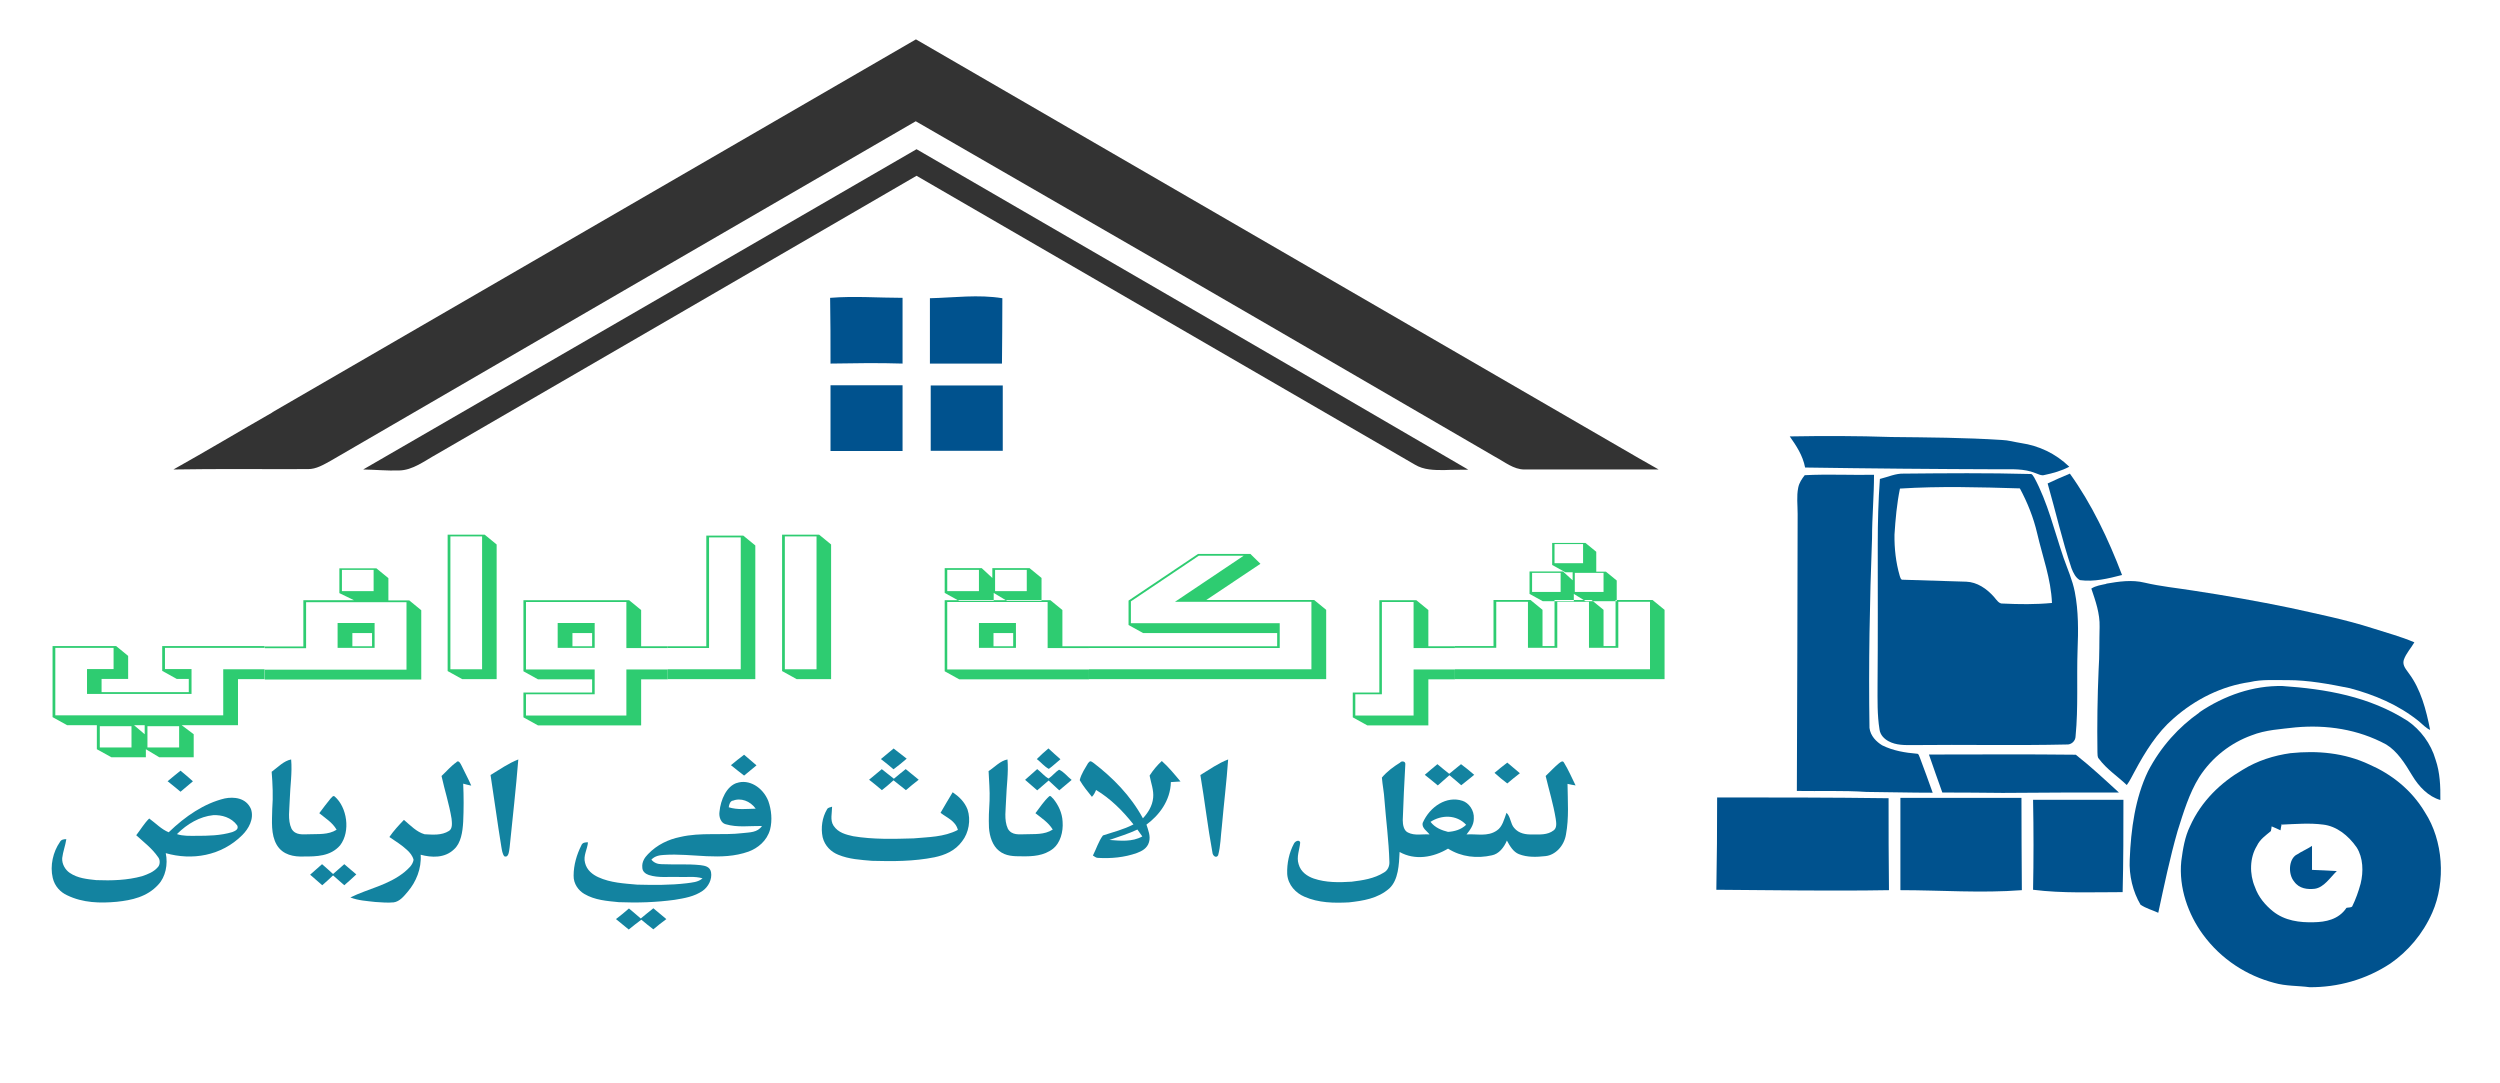
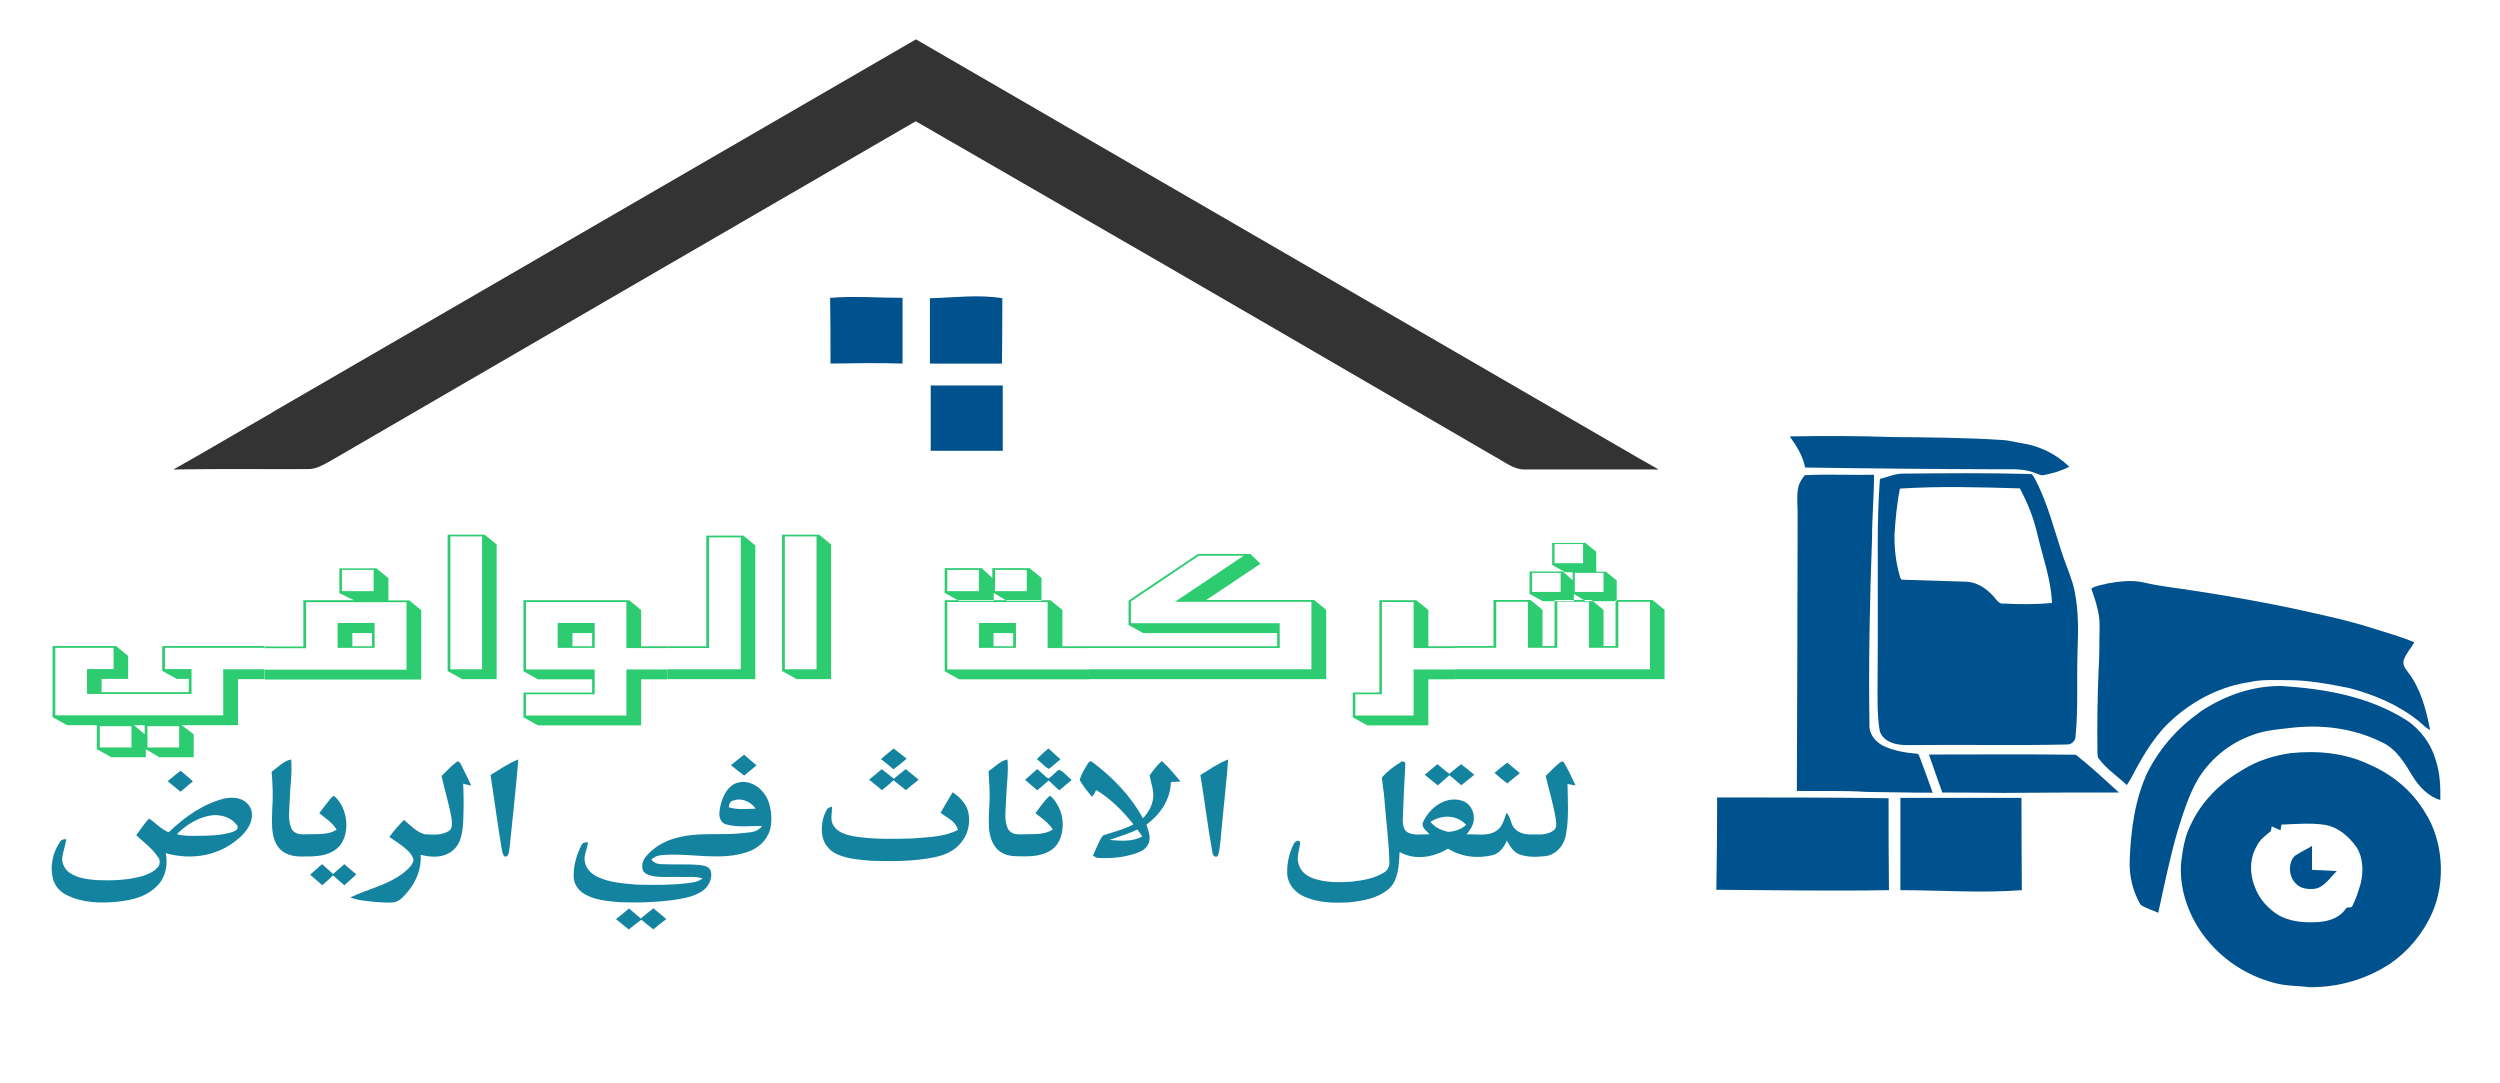
<svg xmlns="http://www.w3.org/2000/svg" id="Layer_1" data-name="Layer 1" viewBox="0 0 127 55">
  <defs>
    <style>
      .cls-1 {
        fill: #1383a0;
      }

      .cls-1, .cls-2, .cls-3, .cls-4 {
        stroke-width: 0px;
      }

      .cls-2 {
        fill: #333;
      }

      .cls-3 {
        fill: #2ecc71;
      }

      .cls-4 {
        fill: #00528e;
      }
    </style>
  </defs>
  <g>
    <path class="cls-2" d="M13.84,20.94c10.9-6.31,21.79-12.62,32.69-18.94,11.25,6.52,22.49,13.03,33.74,19.55,1.33.76,2.65,1.55,3.99,2.3-2.27,0-4.55,0-6.82,0-.55,0-1.01-.39-1.5-.65-7.57-4.4-15.14-8.81-22.73-13.18-2.23-1.29-4.46-2.57-6.69-3.86-9.9,5.74-19.8,11.48-29.69,17.23-.38.21-.77.45-1.19.44-2.28.01-4.56-.02-6.83.02,1.68-.94,3.35-1.94,5.03-2.9Z" />
-     <path class="cls-2" d="M18.45,23.85c9.37-5.42,18.74-10.84,28.11-16.27,9.34,5.42,18.69,10.83,28.03,16.28-.41.01-.82,0-1.23.02-.5,0-1.03,0-1.49-.28-8.44-4.89-16.87-9.78-25.31-14.67-8.12,4.72-16.25,9.43-24.37,14.14-.62.34-1.22.82-1.92.83-.6.02-1.21-.04-1.81-.05Z" />
  </g>
  <g>
    <path class="cls-4" d="M42.18,15.13c1.22-.1,2.45,0,3.67,0,0,1.11,0,2.23,0,3.34-1.22-.04-2.44-.02-3.66,0,0-1.11,0-2.23-.02-3.34Z" />
    <path class="cls-4" d="M47.25,15.15c1.22-.03,2.45-.2,3.67,0,0,1.11-.01,2.22-.02,3.32h-3.66c0-1.11,0-2.21,0-3.32Z" />
-     <path class="cls-4" d="M42.19,19.57c1.22,0,2.44,0,3.66,0,0,1.11,0,2.23,0,3.34h-3.66c0-1.11,0-2.23,0-3.34Z" />
    <path class="cls-4" d="M47.29,19.58c1.22,0,2.44,0,3.65,0,0,1.11,0,2.21,0,3.32-1.22,0-2.44,0-3.66,0,0-1.11,0-2.21,0-3.32Z" />
    <path class="cls-4" d="M90.91,22.17c1.72-.03,3.44-.03,5.16.03,1.87.02,3.75.03,5.62.15.33.01.66.11.99.16.88.13,1.74.52,2.44,1.2-.4.21-.83.33-1.26.42-.16.05-.32-.05-.47-.1-.57-.23-1.18-.19-1.77-.19-3.31-.01-6.62-.04-9.92-.09-.12-.62-.45-1.11-.78-1.58Z" />
    <path class="cls-4" d="M95.5,24.33c.41-.1.81-.29,1.23-.27,2.13-.02,4.27-.04,6.41.02.1-.02.14.1.2.18.68,1.25,1.02,2.7,1.49,4.08.2.57.45,1.12.57,1.73.19.97.18,1.98.14,2.97-.05,1.45.04,2.91-.1,4.35,0,.28-.25.45-.45.43-2.6.06-5.19,0-7.79.03-.43,0-.87.02-1.27-.2-.2-.11-.41-.3-.45-.59-.12-.74-.1-1.5-.1-2.26.02-2.39.01-4.78.01-7.17,0-1.11.03-2.21.11-3.31ZM96.52,24.81c-.16.77-.23,1.56-.28,2.35-.01.7.07,1.41.26,2.07.03.09.06.24.16.22,1.08.03,2.16.07,3.23.1.54.02,1.04.35,1.42.79.12.14.24.34.43.32.83.04,1.67.05,2.5-.03-.05-1.23-.48-2.36-.75-3.53-.19-.82-.5-1.58-.88-2.29-2.03-.06-4.07-.12-6.1.01Z" />
    <path class="cls-4" d="M91.68,24.14c1.17-.06,2.35,0,3.52-.02,0,1.07-.1,2.14-.1,3.21-.12,3.21-.18,6.43-.13,9.65.05.41.35.7.64.88.56.28,1.18.38,1.78.43.09,0,.1.13.14.2.22.59.44,1.18.65,1.78-1.12,0-2.25-.03-3.37-.04-1.18-.08-2.35-.03-3.53-.05.02-4.69.03-9.38.04-14.07,0-.45-.06-.9.03-1.34.05-.25.19-.45.33-.63Z" />
-     <path class="cls-4" d="M104.02,24.56c.37-.18.75-.34,1.13-.5,1.1,1.53,1.95,3.31,2.65,5.15-.7.18-1.42.36-2.14.26-.21-.11-.34-.37-.43-.61-.47-1.41-.8-2.87-1.21-4.3Z" />
    <path class="cls-4" d="M107,29.65c.64-.11,1.3-.21,1.95-.05.81.19,1.63.27,2.45.4,1.65.25,3.3.54,4.94.88,1.39.31,2.8.59,4.17,1.03.71.23,1.44.42,2.14.72-.17.3-.42.55-.54.9-.08.29.14.49.27.69.59.79.87,1.83,1.07,2.86-.21-.09-.38-.28-.56-.43-1.06-.86-2.29-1.36-3.52-1.69-1.04-.21-2.1-.41-3.16-.41-.64.01-1.29-.05-1.92.1-1.4.2-2.75.85-3.89,1.86-.81.7-1.42,1.67-1.96,2.68-.13.23-.24.48-.4.69-.47-.45-1.01-.79-1.42-1.34-.08-.08-.06-.22-.07-.33-.02-1.4,0-2.79.06-4.19.05-.72.03-1.45.05-2.17.02-.69-.21-1.33-.42-1.95.23-.15.5-.18.76-.24Z" />
    <path class="cls-4" d="M111.72,36.19c1.29-.87,2.75-1.37,4.23-1.34,2.18.15,4.41.52,6.37,1.78.63.44,1.17,1.13,1.41,1.97.22.64.25,1.35.24,2.04-.6-.17-1.09-.67-1.44-1.26-.36-.6-.75-1.22-1.31-1.56-1.44-.78-3.04-1.01-4.6-.87-.75.09-1.52.12-2.25.41-1.02.37-1.99,1.09-2.65,2.12-.51.82-.8,1.79-1.1,2.74-.39,1.36-.68,2.76-.98,4.15-.3-.14-.62-.22-.9-.41-.39-.66-.59-1.48-.55-2.29.06-1.55.28-3.14.93-4.49.65-1.25,1.57-2.26,2.62-2.99Z" />
    <path class="cls-4" d="M116.37,38.26c1.35-.14,2.73-.02,4,.58,1.1.48,2.13,1.27,2.82,2.43.92,1.42,1.07,3.5.37,5.09-.48,1.09-1.24,1.97-2.12,2.58-1.25.83-2.69,1.22-4.11,1.21-.6-.08-1.21-.05-1.8-.22-1.37-.36-2.69-1.18-3.63-2.47-.73-1-1.23-2.36-1.09-3.72.08-.61.18-1.23.44-1.76.58-1.3,1.59-2.24,2.67-2.87.76-.47,1.59-.73,2.44-.85ZM115.91,41.86c-.03.1-.04.21-.06.32-.15-.07-.3-.14-.45-.2,0,.06-.03.18-.04.24-.26.22-.55.41-.71.75-.37.6-.38,1.44-.1,2.09.18.52.53.92.91,1.23.61.49,1.37.58,2.08.56.59-.01,1.26-.13,1.66-.73.09-.03.21,0,.29-.07.18-.36.32-.76.43-1.16.15-.61.13-1.32-.2-1.84-.43-.62-1.03-1.08-1.7-1.16-.69-.09-1.39-.03-2.09,0Z" />
    <path class="cls-4" d="M97.99,38.33c2.49,0,4.98-.02,7.46.01.75.59,1.47,1.26,2.19,1.92-1.97,0-3.93,0-5.9.02-1.02-.01-2.05-.02-3.07-.02-.23-.64-.46-1.29-.68-1.93Z" />
    <path class="cls-4" d="M87.23,40.51c2.9,0,5.81,0,8.71.04,0,1.56,0,3.11.02,4.67-2.92.05-5.84,0-8.77-.02.03-1.56.04-3.13.04-4.69Z" />
    <path class="cls-4" d="M96.53,40.53h6.16c0,1.56.01,3.13.02,4.69-2.06.16-4.12,0-6.17,0v-4.69Z" />
-     <path class="cls-4" d="M103.27,40.63c1.53,0,3.06,0,4.6,0,0,1.56,0,3.13-.04,4.69-1.52,0-3.04.07-4.55-.12.03-1.52.03-3.05,0-4.57Z" />
    <path class="cls-4" d="M116.67,43.42c.25-.17.53-.28.78-.45,0,.41,0,.81,0,1.22.42.02.84.03,1.26.06-.35.34-.65.83-1.12.9-.37.04-.79,0-1.05-.37-.31-.37-.28-1.12.12-1.36Z" />
  </g>
  <g>
    <path class="cls-1" d="M45.39,38.02c.22.17.45.35.67.52-.22.19-.44.37-.67.54-.21-.18-.43-.36-.64-.52.21-.18.43-.36.65-.54Z" />
    <path class="cls-1" d="M52.67,38.56c.19-.19.39-.37.59-.54.2.18.4.37.61.55-.2.16-.39.35-.59.49-.23-.12-.4-.34-.61-.5Z" />
    <path class="cls-1" d="M37.12,38.88c.22-.18.45-.37.68-.54.21.18.42.36.63.54-.21.17-.42.35-.63.52-.23-.17-.45-.36-.67-.53Z" />
    <path class="cls-1" d="M13.81,39.2c.31-.23.61-.55.98-.62.06.68-.05,1.35-.07,2.03-.01.49-.12,1.04.09,1.49.2.35.59.28.89.28.47-.02.97.04,1.4-.23-.22-.38-.57-.58-.88-.84.19-.25.37-.5.57-.74.06-.05.13-.18.21-.11.63.54.82,1.77.28,2.48-.49.57-1.22.57-1.85.57-.49.02-1.06-.07-1.37-.59-.31-.53-.24-1.21-.23-1.82.05-.63.02-1.27-.03-1.9Z" />
    <path class="cls-1" d="M24.92,39.37c.46-.28.92-.6,1.41-.79-.12,1.49-.29,2.98-.44,4.46-.03.18-.04.55-.27.46-.1-.12-.12-.31-.15-.47-.2-1.22-.36-2.44-.55-3.66Z" />
    <path class="cls-1" d="M50.21,39.18c.32-.21.6-.53.97-.6.06.68-.05,1.35-.07,2.03-.01.49-.12,1.04.09,1.49.2.35.59.28.89.28.46-.02.96.04,1.39-.24-.23-.37-.57-.58-.88-.83.22-.29.43-.61.69-.85.08-.08.15.07.22.12.25.31.45.71.47,1.16.04.52-.12,1.08-.48,1.37-.47.37-1.05.4-1.59.39-.4,0-.82,0-1.16-.28-.32-.25-.48-.72-.51-1.17-.02-.46,0-.92.03-1.38.02-.5-.03-1.01-.05-1.51Z" />
    <path class="cls-1" d="M60.98,39.37c.46-.28.91-.6,1.41-.79-.08,1.14-.22,2.27-.32,3.41-.06.48-.06.99-.19,1.46-.1.17-.28.02-.29-.15-.24-1.3-.39-2.62-.61-3.92Z" />
    <path class="cls-1" d="M23.19,38.71c.12-.11.21.09.26.19.16.34.34.66.49,1.01-.14-.03-.27-.06-.41-.1.03.65.03,1.29,0,1.94-.03.51-.11,1.08-.47,1.4-.47.45-1.14.42-1.69.27.05.71-.24,1.39-.65,1.87-.2.24-.42.51-.72.55-.31.03-.63,0-.94-.02-.42-.05-.86-.07-1.26-.23.91-.45,1.93-.62,2.76-1.3.18-.16.4-.33.45-.61-.05-.21-.19-.37-.33-.5-.28-.26-.59-.45-.9-.66.22-.32.48-.6.74-.87.33.28.65.62,1.05.73.41.02.86.07,1.24-.17.19-.12.15-.41.13-.62-.12-.74-.35-1.44-.51-2.17.25-.23.48-.51.76-.7Z" />
    <path class="cls-1" d="M55.31,38.74c.07-.14.18-.02.26.03.96.74,1.86,1.64,2.49,2.8.25-.27.48-.62.52-1.04.04-.39-.11-.75-.18-1.13.18-.28.39-.53.62-.74.34.3.65.68.95,1.04-.16.01-.32.02-.49.03-.02.95-.61,1.7-1.24,2.16.09.28.22.59.13.89-.09.32-.37.46-.61.55-.64.23-1.32.29-1.99.25-.09,0-.17-.07-.25-.12.17-.33.29-.73.51-1.02.52-.17,1.05-.3,1.55-.56-.55-.7-1.18-1.32-1.9-1.75-.05.13-.12.26-.21.35-.22-.27-.44-.54-.62-.85.08-.33.28-.61.44-.89ZM56.36,42.67c.55.04,1.15.11,1.67-.18-.08-.12-.16-.23-.25-.35-.46.22-.94.36-1.42.53Z" />
    <path class="cls-1" d="M71.14,38.72c.08-.07.27-.05.25.11-.05.94-.1,1.88-.13,2.83,0,.24.05.53.26.63.35.18.74.07,1.1.1-.12-.17-.4-.32-.35-.58.37-.85,1.23-1.39,2.02-1.13.32.1.61.48.58.91,0,.33-.2.58-.37.8.51-.04,1.07.13,1.54-.2.28-.18.37-.57.49-.9.21.19.2.56.39.77.24.29.6.34.92.33.37,0,.77.04,1.09-.21.17-.13.13-.39.1-.59-.12-.74-.34-1.45-.51-2.17.22-.21.43-.44.67-.64.07-.05.19-.17.26-.04.22.36.4.77.59,1.16-.14-.02-.27-.05-.41-.08.01.86.08,1.73-.08,2.58-.1.59-.55,1.04-1.04,1.09-.45.05-.92.07-1.35-.1-.28-.11-.46-.41-.61-.69-.15.36-.41.68-.76.75-.75.17-1.55.09-2.23-.34-.75.45-1.68.61-2.46.17-.03.64-.06,1.42-.52,1.85-.59.52-1.34.63-2.05.71-.76.04-1.54.03-2.27-.29-.42-.18-.83-.58-.87-1.15-.02-.54.1-1.09.34-1.54.06-.13.28-.23.32-.06-.03.36-.2.73-.08,1.1.11.4.45.62.77.73.62.21,1.28.2,1.92.16.56-.07,1.14-.15,1.65-.47.18-.1.29-.32.27-.56-.03-1.05-.17-2.09-.25-3.13-.02-.38-.1-.75-.13-1.13.27-.32.6-.56.94-.77ZM72.67,41.75c.23.3.57.43.89.51.32-.02.66-.11.92-.36-.49-.53-1.26-.51-1.81-.15Z" />
    <path class="cls-1" d="M75.91,39.27c.22-.18.43-.36.66-.53.22.18.43.36.64.54-.22.17-.43.34-.64.52-.23-.17-.44-.35-.65-.54Z" />
    <path class="cls-1" d="M72.38,39.36c.21-.18.43-.37.64-.54.2.17.4.33.6.49.2-.16.4-.33.6-.49.23.17.45.35.67.54-.22.18-.44.36-.66.53-.2-.17-.4-.35-.6-.51-.2.17-.39.34-.59.52-.22-.18-.43-.36-.65-.53Z" />
    <path class="cls-1" d="M44.79,39.07c.21.16.41.32.62.49.2-.17.4-.33.6-.49.22.18.44.36.66.54-.22.17-.44.35-.65.53-.21-.17-.42-.33-.63-.5-.19.18-.39.34-.59.5-.21-.18-.43-.36-.65-.53.22-.18.43-.36.65-.54Z" />
    <path class="cls-1" d="M52.08,39.61c.2-.18.41-.36.61-.54.2.15.37.37.58.48.19-.13.34-.33.53-.45.24.1.42.35.64.52-.21.18-.42.35-.63.53-.18-.17-.36-.33-.54-.5-.19.17-.39.33-.58.5-.2-.18-.41-.36-.61-.53Z" />
    <path class="cls-1" d="M8.51,39.69c.22-.18.43-.36.66-.54.21.17.42.35.63.54-.21.17-.42.35-.63.53-.22-.18-.43-.36-.65-.53Z" />
    <path class="cls-1" d="M37.42,39.78c.62-.22,1.33.21,1.61.91.16.45.21.98.09,1.45-.16.58-.63.95-1.09,1.12-1.4.5-2.86.07-4.29.17-.23.01-.47.05-.65.24.14.17.33.23.52.23.66.03,1.32-.02,1.98.05.2.03.47.06.53.35.07.38-.15.76-.42.95-.43.3-.94.38-1.42.46-.95.13-1.9.16-2.85.12-.59-.06-1.21-.1-1.75-.42-.29-.17-.55-.51-.54-.93,0-.54.16-1.07.39-1.53.06-.16.21-.16.34-.16-.03.35-.25.68-.15,1.04.09.38.39.6.67.73.63.29,1.32.32,1.98.38.84.02,1.67.03,2.51-.07.28-.04.58-.05.81-.25-.4-.12-.81-.05-1.21-.07-.51-.02-1.02.06-1.52-.1-.15-.05-.33-.17-.33-.38-.03-.28.12-.51.29-.68.46-.48,1.04-.75,1.63-.87,1.06-.25,2.13-.07,3.2-.2.33-.04.73-.02.96-.36-.62-.01-1.24.09-1.85-.09-.23-.06-.35-.36-.31-.63.06-.62.36-1.3.89-1.47ZM37.22,40.67c-.13.04-.18.19-.2.34.45.14.91.08,1.37.07-.28-.39-.76-.57-1.17-.4Z" />
    <path class="cls-1" d="M48.4,40.25c.31.21.6.48.75.87.18.54.06,1.19-.27,1.61-.36.5-.89.71-1.41.82-1.05.21-2.11.21-3.17.18-.58-.05-1.17-.08-1.72-.31-.35-.14-.68-.44-.79-.89-.1-.48-.02-1.01.22-1.41.05-.11.17-.1.26-.14,0,.32-.11.68.07.96.24.37.65.46,1,.54,1.02.17,2.05.14,3.07.11.75-.07,1.54-.06,2.25-.43-.12-.47-.57-.62-.88-.87.2-.35.41-.7.62-1.05Z" />
    <path class="cls-1" d="M8.58,42.27c.83-.8,1.79-1.46,2.84-1.71.46-.09,1.08-.04,1.33.54.17.51-.13,1.01-.44,1.32-1.07,1.07-2.57,1.3-3.89.92.12.57-.01,1.21-.38,1.6-.57.63-1.36.79-2.1.87-.85.08-1.73.06-2.53-.33-.33-.15-.63-.45-.73-.88-.15-.63.02-1.33.36-1.82.07-.14.21-.15.33-.15-.05.33-.17.63-.21.96-.02.31.16.6.38.75.41.28.89.32,1.35.37.78.03,1.57.01,2.33-.2.29-.1.59-.21.81-.47.11-.13.11-.37,0-.5-.31-.45-.73-.76-1.11-1.11.22-.28.41-.61.66-.85.33.24.62.55.99.7ZM8.98,42.37c.32.11.66.09.99.09.61,0,1.23-.01,1.83-.19.12-.05.35-.13.25-.34-.3-.41-.79-.54-1.22-.52-.68.07-1.32.44-1.84.96Z" />
    <path class="cls-1" d="M15.76,44.43c.2-.18.4-.36.6-.53.19.17.38.33.56.5.19-.16.38-.33.57-.5.2.17.41.35.61.52-.2.19-.4.37-.61.55-.19-.17-.38-.34-.57-.5-.18.17-.36.34-.55.5-.21-.18-.41-.36-.62-.54Z" />
    <path class="cls-1" d="M31.29,46.69c.22-.17.45-.35.66-.54.2.17.41.34.6.51.21-.17.42-.35.64-.52.22.19.44.37.66.55-.23.17-.45.34-.66.52-.21-.16-.41-.32-.61-.49-.22.16-.43.33-.64.5-.22-.18-.44-.36-.66-.54Z" />
  </g>
  <g>
    <path class="cls-3" d="M13.44,34.5h-1.35v2.34h-2.86l.61.46v1.17h-1.75l-.68-.41v.41h-1.75l-.74-.41v-1.22h-1.51l-.74-.41v-3.61h3.23l.61.5v1.17h-1.35v.67h4.43v-.67h-.61l-.74-.41v-1.26h5.2v.09h-5.06v1.08h1.35v1.26h-5.31v-1.26h1.35v-1.08h-2.96v3.43h8.53v-2.34h2.1v.5ZM6.68,37.97v-1.08h-1.61v1.08h1.61ZM7.35,37.3v-.46h-.54l.54.46ZM9.1,37.97v-1.08h-1.61v1.08h1.61Z" />
    <path class="cls-3" d="M15.41,32.83v-2.34h2.57l-.74-.36v-1.26h1.88l.61.5v1.13h1.06l.61.5v3.52h-7.95v-.5h7.2v-3.43h-5.1v2.34h-2.1v-.09h1.96ZM19.03,31.65v1.26h-1.88v-1.26h1.88ZM17.37,30.03h1.61v-1.08h-1.61v1.08ZM17.9,32.83h1v-.67h-1v.67Z" />
    <path class="cls-3" d="M24.62,27.16l.61.5v6.84h-1.75l-.74-.41v-6.93h1.88ZM24.49,27.25h-1.61v6.75h1.61v-6.75Z" />
    <path class="cls-3" d="M33.92,32.83v.09h-2.1v-2.34h-5.1v3.43h3.49v1.26h-3.49v1.08h5.1v-2.34h2.1v.5h-1.35v2.34h-5.24l-.74-.41v-1.26h3.49v-.67h-2.75l-.74-.41v-3.61h5.37l.61.5v1.84h1.35ZM30.21,31.65v1.26h-1.88v-1.26h1.88ZM29.08,32.83h1v-.67h-1v.67Z" />
    <path class="cls-3" d="M33.92,34h3.71v-6.7h-1.61v5.62h-2.1v-.09h1.96v-5.62h1.88l.61.5v6.79h-4.45v-.5Z" />
    <path class="cls-3" d="M41.61,27.16l.61.5v6.84h-1.75l-.74-.41v-6.93h1.88ZM41.48,27.25h-1.61v6.75h1.61v-6.75Z" />
    <path class="cls-3" d="M55.32,32.83v.09h-2.1v-2.34h-5.1v3.43h7.2v.5h-6.59l-.74-.41v-3.61h5.37l.61.5v1.84h1.35ZM50.41,28.86v.5l-.54-.5h-1.88v1.26l.74.41h1.75v-.41l.68.41h1.75v-1.17l-.61-.5h-1.88ZM49.73,30.03h-1.61v-1.08h1.61v1.08ZM51.61,31.65h-1.88v1.26h1.88v-1.26ZM50.47,32.83v-.67h1v.67h-1ZM52.16,30.03h-1.61v-1.08h1.61v1.08Z" />
    <path class="cls-3" d="M55.32,34.5v-.5h11.3v-3.43h-6.93l3.49-2.34h-2.28l-3.45,2.32v1.11h7.56v1.26h-9.69v-.09h9.56v-.67h-6.81l-.74-.41v-1.24l3.53-2.37h2.66l.51.5-2.75,1.84h5.48l.61.5v3.52h-12.05Z" />
    <path class="cls-3" d="M73.91,32.83v.09h-2.1v-2.34h-1.61v4.69h-1.35v1.08h2.96v-2.34h2.1v.5h-1.35v2.34h-3.1l-.74-.41v-1.26h1.35v-4.69h1.88l.61.5v1.84h1.35Z" />
    <path class="cls-3" d="M73.91,34.5v-.5h9.91v-3.43h-1.61v2.34h-1.49v-2.34h-1.61v2.34h-1.49v-2.34h-1.61v2.34h-2.1v-.09h1.96v-2.34h1.88l.61.5v1.84h.61v-2.34h1.88l.61.5v1.84h.61v-2.34h1.88l.61.5v3.52h-10.65ZM78.85,27.56v1.14l.67.37h.37v.41l-.49-.45h-1.7v1.14l.67.37h1.58v-.37l.6.37h1.58v-1.05l-.55-.45h-.49v-1.01l-.55-.45h-1.69ZM79.28,30.07h-1.45v-.97h1.45v.97ZM80.42,28.61h-1.45v-.97h1.45v.97ZM81.46,30.07h-1.46v-.97h1.46v.97Z" />
  </g>
</svg>